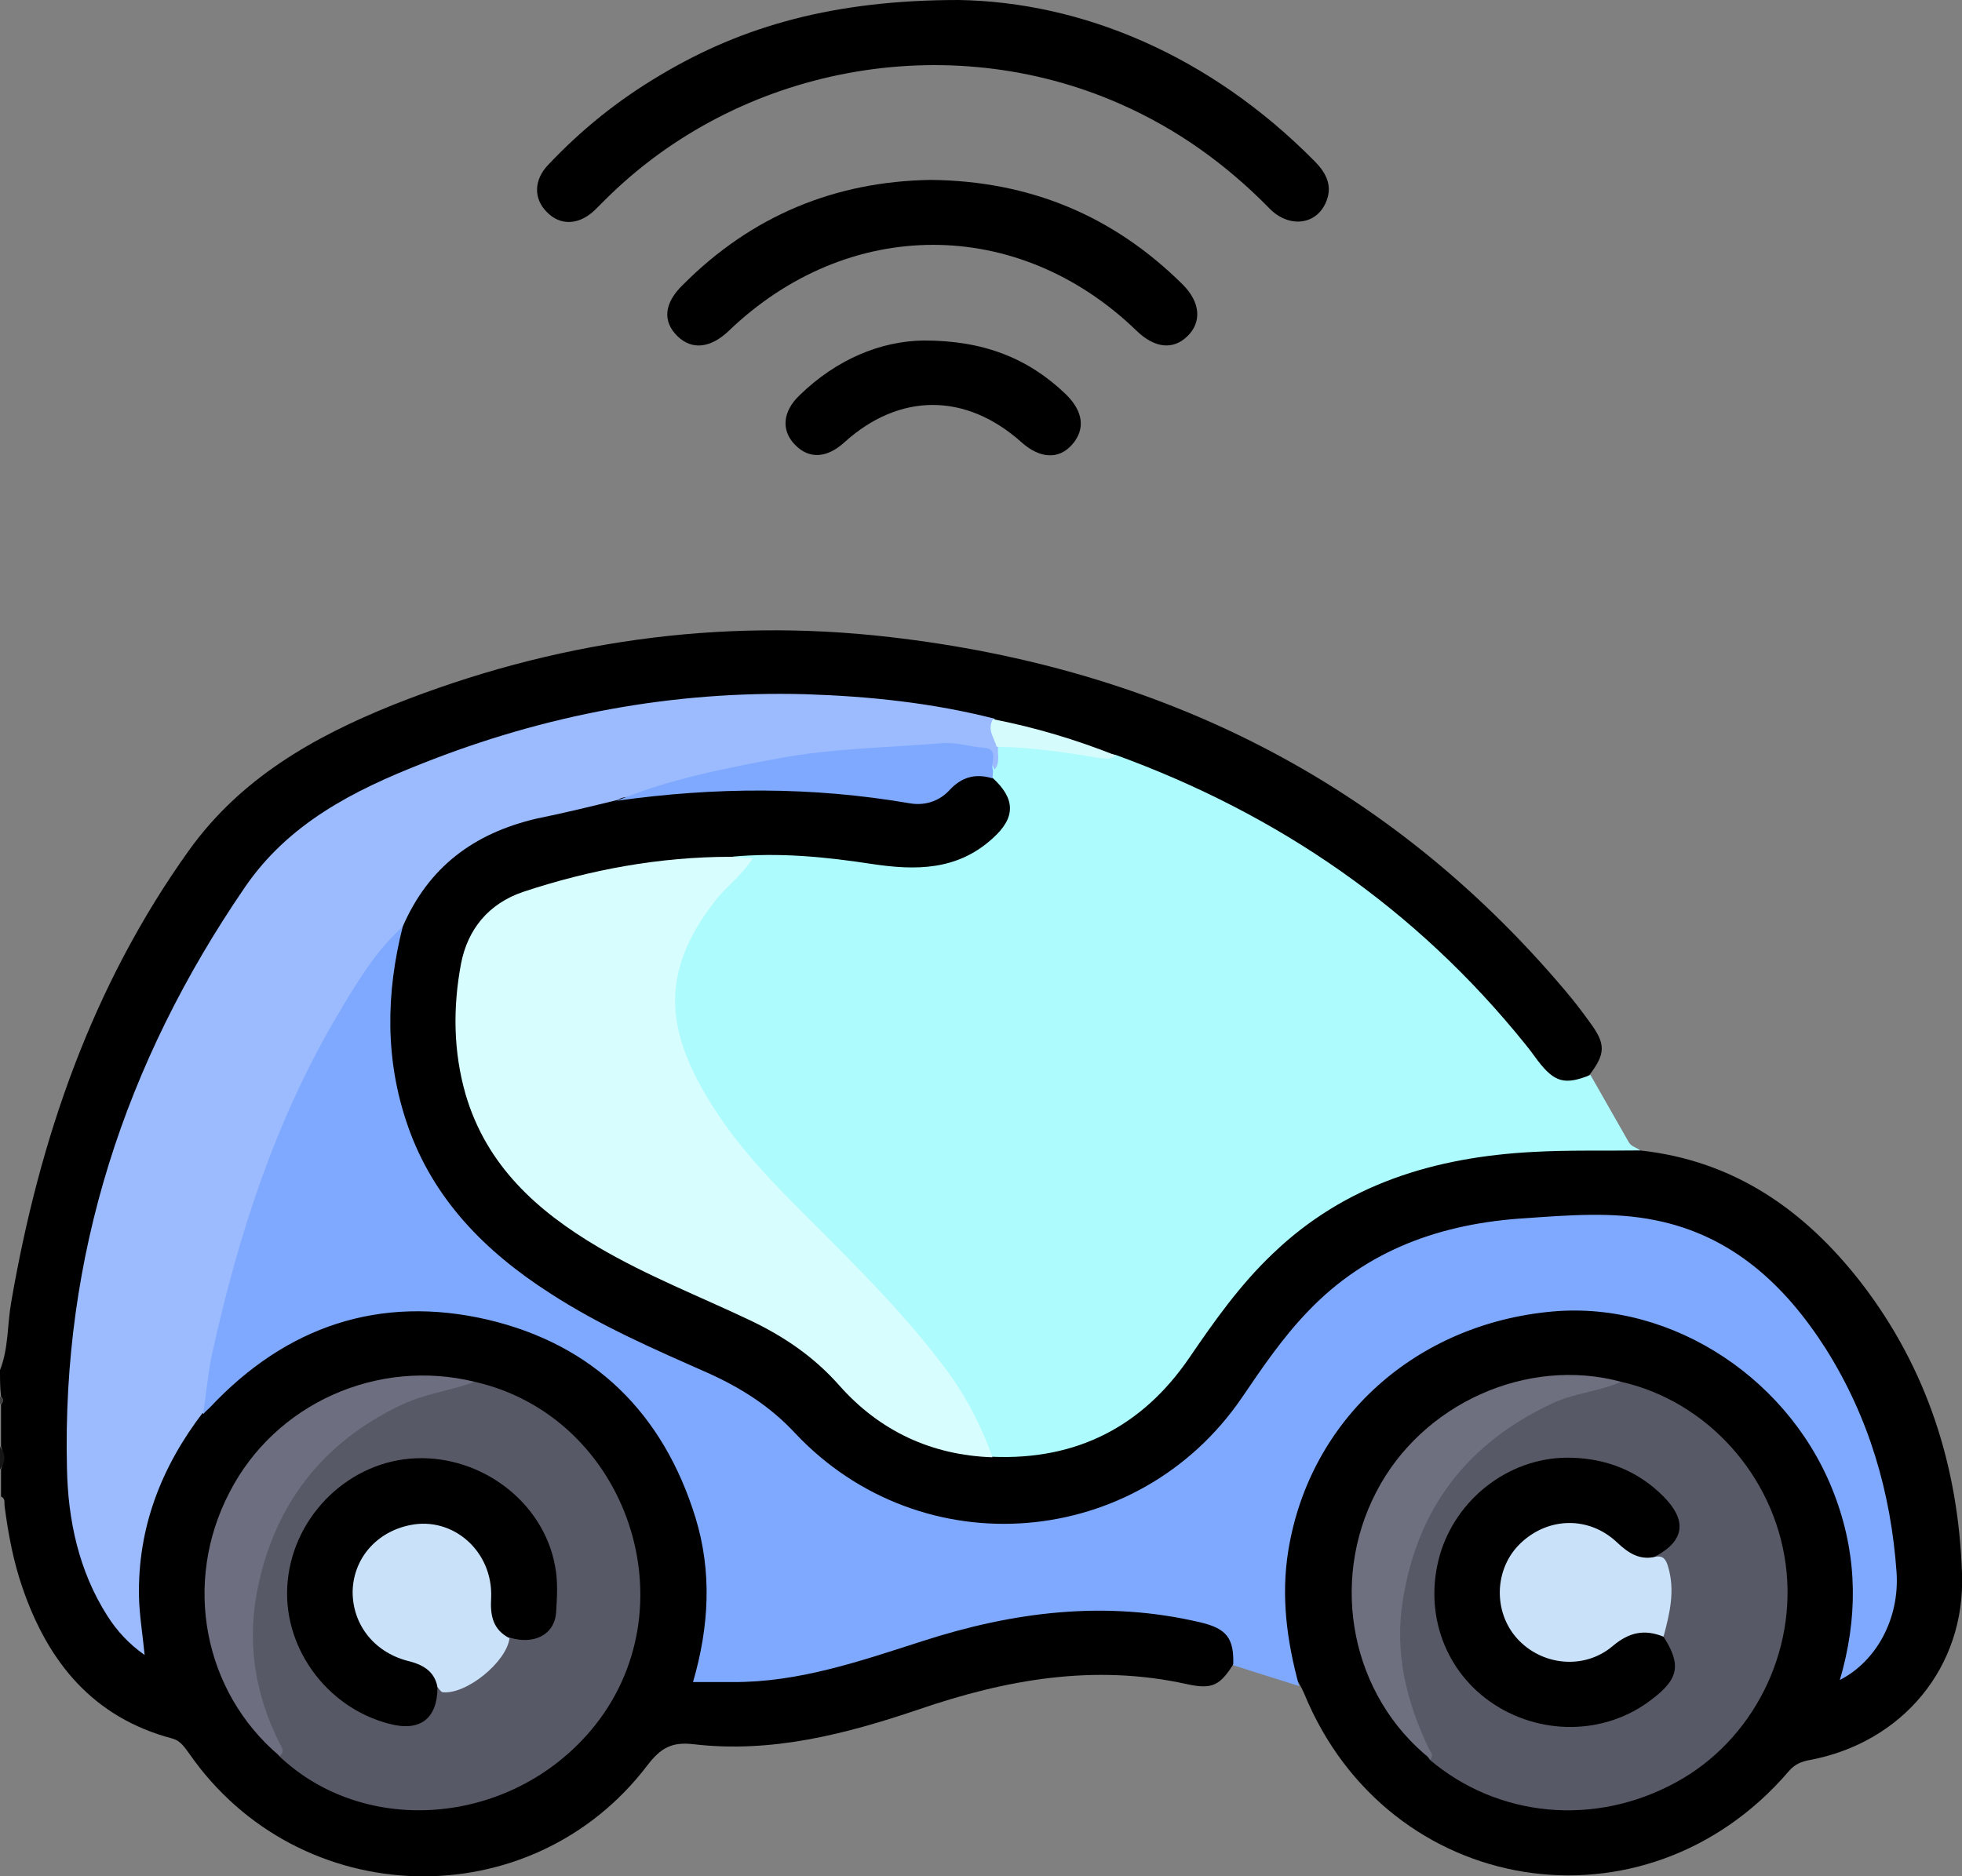
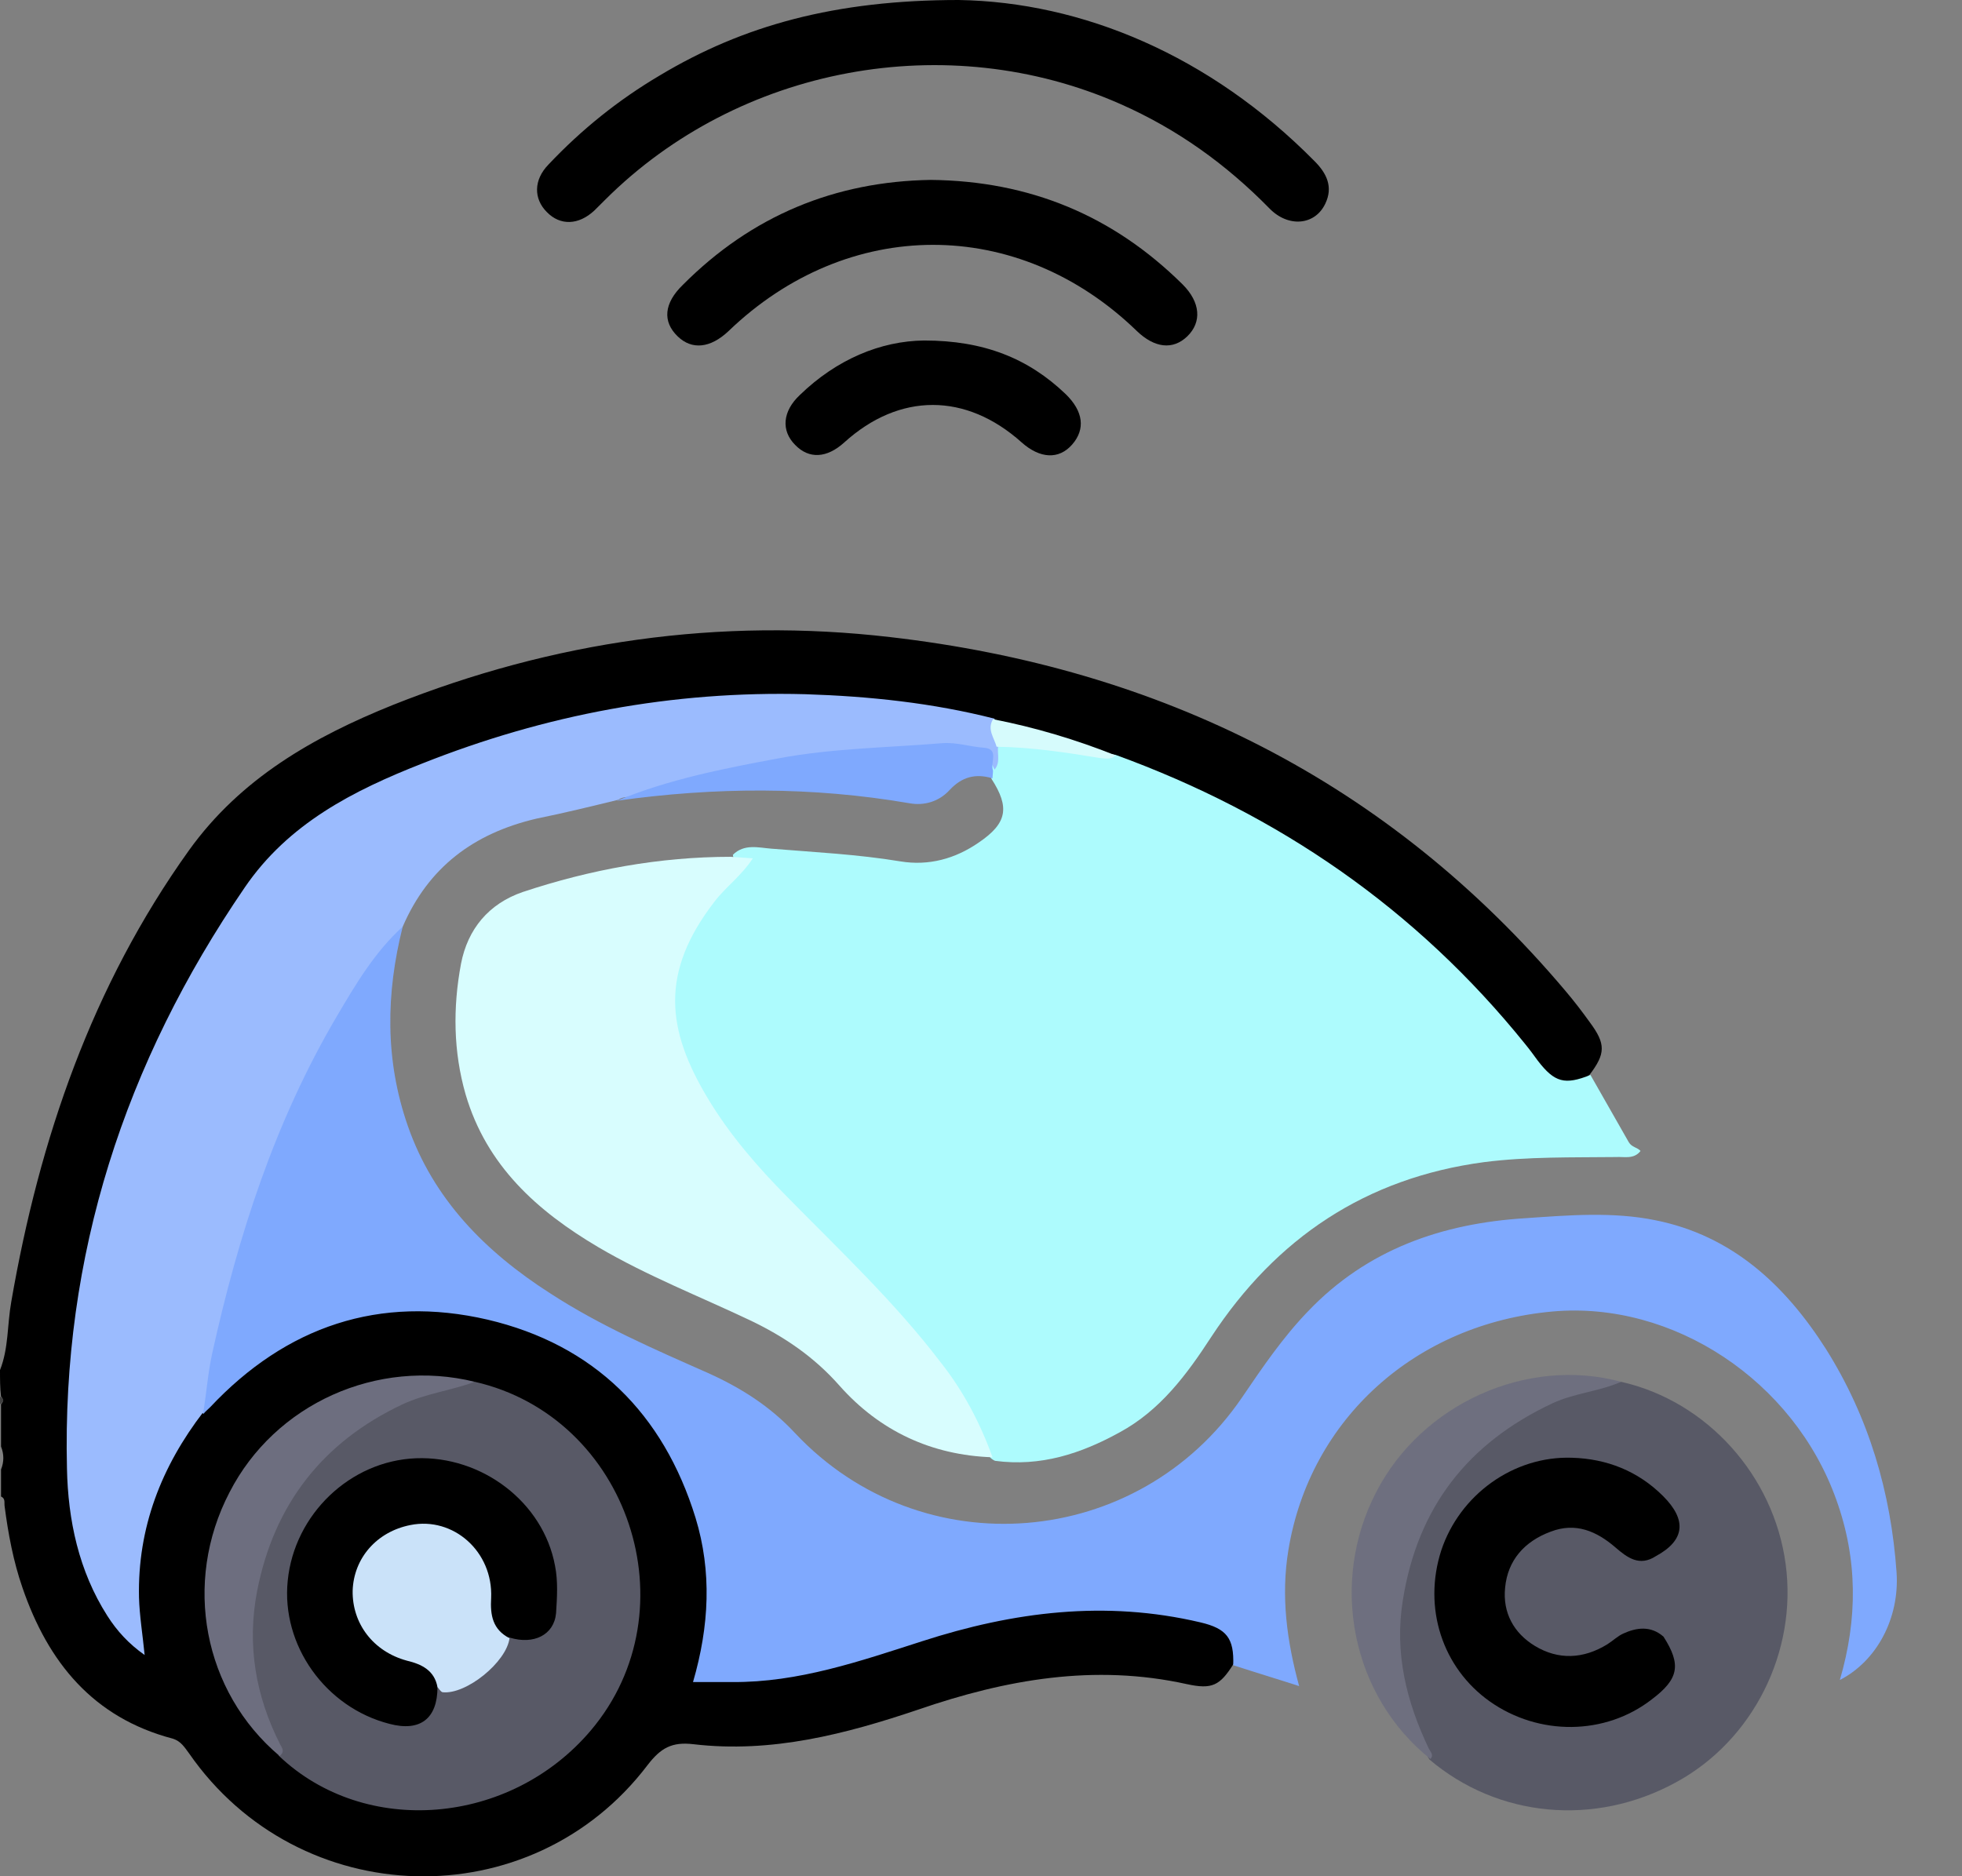
<svg xmlns="http://www.w3.org/2000/svg" width="46" height="44" viewBox="0 0 46 44" fill="none">
  <rect x="0" y="0" width="46" height="44" fill="#808080" stroke="none" />
  <g clip-path="url(#clip0_47_6284)">
    <path d="M0 32.13C0.204 31.616 0.168 31.067 0.264 30.529C0.923 26.715 2.157 23.118 4.433 19.938C5.644 18.253 7.345 17.284 9.214 16.531C12.965 15.037 16.871 14.475 20.873 14.941C27.2 15.671 32.556 18.324 36.702 23.237C36.905 23.476 37.097 23.727 37.277 23.978C37.648 24.48 37.648 24.707 37.265 25.209C36.858 25.556 36.378 25.484 35.995 25.006C35.563 24.468 35.12 23.942 34.665 23.428C33.455 22.066 32.041 20.954 30.519 19.974C29.117 19.077 27.631 18.348 26.061 17.786C25.139 17.452 24.204 17.189 23.258 16.974C21.484 16.579 19.687 16.352 17.866 16.4C14.906 16.483 12.054 17.093 9.322 18.288C8.364 18.707 7.417 19.161 6.662 19.914C5.811 20.775 5.14 21.767 4.577 22.819C3.127 25.496 2.169 28.353 1.773 31.377C1.558 33.051 1.522 34.712 1.965 36.362C2.181 37.175 2.528 37.928 3.211 38.525C2.876 36.457 3.391 34.653 4.685 33.051C5.728 31.831 7.046 31.043 8.627 30.72C12.306 29.991 16.044 32.489 16.608 36.446C16.715 37.222 16.691 38.023 16.512 38.812C16.404 39.243 16.44 39.255 16.895 39.278C18.249 39.35 19.531 38.98 20.813 38.573C21.928 38.227 23.042 37.868 24.204 37.712C25.546 37.533 26.888 37.593 28.218 37.904C28.578 37.987 28.853 38.167 28.985 38.525C29.045 38.693 29.093 38.872 28.925 39.015C28.602 39.529 28.422 39.625 27.823 39.494C25.654 39.015 23.581 39.386 21.532 40.091C19.831 40.665 18.093 41.119 16.26 40.904C15.757 40.844 15.493 40.988 15.182 41.394C12.45 44.992 7.01 44.837 4.433 41.119C4.326 40.976 4.242 40.832 4.05 40.773C2.181 40.282 1.126 38.98 0.527 37.234C0.312 36.613 0.192 35.967 0.108 35.322C0.096 35.238 0.132 35.143 0.024 35.095C0.024 34.88 0.024 34.676 0.024 34.461C0.096 34.282 0.096 34.103 0.024 33.923C0.024 33.589 0.024 33.266 0.024 32.931C0.084 32.871 0.084 32.812 0.024 32.752C0 32.549 0 32.334 0 32.13Z" fill="black" />
-     <path d="M0 33.923C0.132 34.103 0.144 34.282 0 34.461C0 34.282 0 34.103 0 33.923Z" fill="#161616" />
    <path d="M0 32.752C0.108 32.812 0.096 32.871 0 32.931C0 32.871 0 32.812 0 32.752Z" fill="#404040" />
    <path d="M26.157 17.703C29.968 19.089 33.203 21.313 35.755 24.48C35.863 24.612 35.959 24.743 36.055 24.875C36.45 25.389 36.69 25.448 37.289 25.209C37.588 25.735 37.888 26.261 38.188 26.787C38.259 26.907 38.391 26.907 38.463 26.991C38.307 27.194 38.08 27.122 37.888 27.134C36.858 27.146 35.827 27.122 34.797 27.253C32.017 27.624 29.92 29.035 28.398 31.353C27.823 32.238 27.2 33.075 26.253 33.589C25.343 34.091 24.396 34.401 23.329 34.258C23.162 34.186 23.114 34.019 23.054 33.876C22.599 32.728 21.844 31.796 21.041 30.875C19.819 29.477 18.369 28.293 17.242 26.823C16.835 26.285 16.452 25.735 16.164 25.126C15.541 23.859 15.661 22.64 16.428 21.468C16.727 21.014 17.087 20.619 17.482 20.261C17.398 20.153 17.195 20.237 17.183 20.046C17.446 19.783 17.782 19.878 18.081 19.902C19.1 19.986 20.106 20.034 21.113 20.201C21.772 20.309 22.395 20.141 22.946 19.759C23.617 19.305 23.677 18.934 23.246 18.265C23.222 18.193 23.222 18.121 23.222 18.038C23.282 17.846 23.234 17.619 23.401 17.464C23.641 17.332 23.893 17.38 24.144 17.404C24.803 17.476 25.474 17.583 26.157 17.703Z" fill="#ADFBFD" />
-     <path d="M23.27 18.241C23.809 18.731 23.821 19.173 23.27 19.663C22.443 20.416 21.472 20.416 20.442 20.261C19.352 20.093 18.249 19.986 17.135 20.093C17.003 20.261 16.811 20.213 16.631 20.225C15.194 20.297 13.78 20.536 12.402 20.99C11.515 21.289 11.024 21.934 10.88 22.867C10.628 24.552 10.88 26.118 12.006 27.457C12.701 28.293 13.6 28.891 14.57 29.393C15.661 29.967 16.799 30.421 17.902 30.971C18.609 31.318 19.22 31.76 19.735 32.381C20.454 33.254 21.436 33.732 22.539 33.971C22.79 34.031 23.042 34.031 23.27 34.163C25.235 34.246 26.78 33.457 27.883 31.843C28.47 30.983 29.069 30.134 29.836 29.405C31.537 27.767 33.646 27.134 35.947 27.014C36.786 26.967 37.612 26.991 38.451 26.979C40.668 27.218 42.322 28.389 43.639 30.086C45.185 32.094 45.916 34.401 46 36.9C46.084 39.099 44.598 40.868 42.429 41.275C42.238 41.31 42.082 41.37 41.938 41.538C38.571 45.47 32.544 44.502 30.579 39.721C30.543 39.637 30.507 39.565 30.459 39.482C30.339 39.338 30.267 39.183 30.231 39.004C29.249 35.202 31.741 31.461 35.48 30.708C39.182 29.955 42.825 32.417 43.472 36.254C43.628 37.163 43.604 38.095 43.316 39.111C44.083 38.478 44.406 37.736 44.346 36.876C44.179 34.593 43.508 32.477 42.01 30.696C41.255 29.799 40.321 29.142 39.194 28.784C38.859 28.676 38.523 28.616 38.176 28.628C37.169 28.664 36.175 28.592 35.168 28.7C32.808 28.975 31.022 30.134 29.716 32.083C29.033 33.111 28.302 34.067 27.236 34.748C24.372 36.565 20.442 35.979 18.285 33.373C17.746 32.716 16.955 32.477 16.236 32.13C14.954 31.545 13.672 30.971 12.51 30.17C11.263 29.309 10.233 28.258 9.646 26.859C8.939 25.174 8.867 23.44 9.37 21.683C9.826 20.476 10.676 19.675 11.899 19.269C12.761 18.982 13.66 18.802 14.559 18.611C15.613 18.468 16.667 18.336 17.722 18.336C18.812 18.336 19.903 18.432 20.981 18.611C21.472 18.695 21.88 18.611 22.275 18.3C22.551 18.097 22.898 17.906 23.27 18.241Z" fill="black" />
    <path d="M9.442 21.731C9.047 23.297 9.023 24.863 9.562 26.405C10.161 28.126 11.383 29.357 12.893 30.326C14.067 31.09 15.337 31.64 16.608 32.202C17.374 32.549 18.057 32.979 18.645 33.613C21.616 36.768 26.685 36.338 29.117 32.776C29.596 32.071 30.076 31.365 30.663 30.756C32.053 29.297 33.814 28.688 35.767 28.568C36.786 28.497 37.816 28.413 38.811 28.616C40.608 28.975 41.854 30.134 42.813 31.64C43.819 33.242 44.334 34.999 44.466 36.876C44.538 37.952 43.999 38.956 43.136 39.398C43.556 37.964 43.556 36.565 43.052 35.167C42.058 32.382 39.23 30.505 36.402 30.756C33.191 31.043 30.711 33.278 30.207 36.35C30.028 37.438 30.172 38.49 30.459 39.541C29.944 39.374 29.429 39.219 28.913 39.051C28.937 38.418 28.758 38.191 28.146 38.047C25.918 37.521 23.761 37.796 21.616 38.49C20.166 38.956 18.716 39.458 17.171 39.446C16.871 39.446 16.584 39.446 16.248 39.446C16.631 38.131 16.691 36.852 16.308 35.597C15.553 33.147 13.924 31.533 11.431 30.947C8.903 30.361 6.71 31.102 4.925 33.003C4.877 33.051 4.817 33.099 4.769 33.158C4.625 33.015 4.685 32.86 4.709 32.692C5.26 29.357 6.327 26.19 8.1 23.297C8.376 22.855 8.687 22.436 9.011 22.03C9.119 21.851 9.214 21.671 9.442 21.731Z" fill="#7FA9FE" />
    <path d="M22.479 0C25.366 0.048 28.362 1.291 30.818 3.777C31.106 4.064 31.262 4.387 31.07 4.781C30.83 5.283 30.207 5.343 29.764 4.889C28.745 3.849 27.595 3.024 26.265 2.438C22.203 0.645 17.326 1.554 14.187 4.686C14.103 4.769 14.019 4.853 13.935 4.937C13.564 5.283 13.133 5.295 12.821 4.973C12.509 4.662 12.509 4.22 12.857 3.861C13.636 3.036 14.498 2.343 15.469 1.769C17.422 0.598 19.579 0 22.479 0Z" fill="black" />
    <path d="M21.82 4.219C24.144 4.243 26.097 5.056 27.727 6.67C28.146 7.088 28.182 7.554 27.835 7.889C27.499 8.212 27.068 8.164 26.649 7.758C23.869 5.068 19.879 5.068 17.075 7.77C16.655 8.164 16.224 8.212 15.889 7.889C15.529 7.542 15.565 7.112 16.008 6.682C17.626 5.056 19.579 4.255 21.82 4.219Z" fill="black" />
    <path d="M21.664 7.985C23.066 7.985 24.108 8.403 24.983 9.24C25.402 9.646 25.45 10.065 25.139 10.423C24.827 10.782 24.384 10.758 23.953 10.375C22.646 9.204 21.089 9.204 19.795 10.375C19.387 10.746 18.968 10.77 18.644 10.435C18.309 10.101 18.345 9.646 18.752 9.264C19.615 8.427 20.645 7.997 21.664 7.985Z" fill="black" />
    <path d="M9.442 21.731C8.783 22.329 8.34 23.082 7.896 23.835C6.446 26.297 5.584 28.975 4.973 31.748C4.877 32.19 4.841 32.656 4.769 33.111C3.786 34.39 3.223 35.824 3.259 37.462C3.271 37.892 3.343 38.322 3.391 38.812C3.019 38.549 2.744 38.251 2.516 37.892C1.845 36.84 1.594 35.645 1.57 34.437C1.45 29.441 2.924 24.923 5.739 20.811C6.758 19.317 8.28 18.54 9.897 17.906C12.785 16.759 15.769 16.197 18.884 16.28C20.382 16.328 21.868 16.484 23.317 16.854C23.353 17.069 23.485 17.273 23.401 17.5C23.377 17.679 23.461 17.882 23.317 18.049C23.126 17.571 22.694 17.535 22.275 17.559C21.28 17.595 20.286 17.643 19.291 17.751C17.806 17.918 16.368 18.3 14.93 18.671C14.786 18.707 14.63 18.659 14.498 18.755C13.864 18.91 13.228 19.066 12.581 19.197C11.096 19.544 10.041 20.345 9.442 21.731Z" fill="#9BBBFE" />
    <path d="M11.132 32.405C14.738 33.23 16.248 37.748 13.852 40.581C11.958 42.817 8.555 43.092 6.542 41.179C6.051 40.223 5.787 39.219 5.799 38.131C5.835 35.537 7.884 33.027 10.413 32.465C10.664 32.417 10.904 32.465 11.132 32.405Z" fill="#585966" />
    <path d="M11.132 32.405C10.58 32.609 9.981 32.68 9.442 32.931C7.561 33.816 6.422 35.286 6.027 37.318C5.787 38.573 5.991 39.769 6.566 40.904C6.614 40.988 6.686 41.083 6.554 41.179C4.769 39.673 4.278 37.115 5.38 34.999C6.446 32.919 8.843 31.844 11.132 32.405Z" fill="#6D6E7F" />
    <path d="M23.366 17.512C23.306 17.296 23.138 17.105 23.282 16.866C24.264 17.057 25.223 17.344 26.157 17.715C26.049 17.822 25.906 17.787 25.774 17.774C24.971 17.643 24.18 17.523 23.366 17.512Z" fill="#D6FBFC" />
    <path d="M23.27 34.175C21.832 34.127 20.622 33.553 19.687 32.501C19.088 31.82 18.381 31.341 17.578 30.959C16.392 30.397 15.17 29.919 14.031 29.25C12.593 28.401 11.407 27.337 10.916 25.664C10.628 24.66 10.616 23.632 10.808 22.604C10.964 21.791 11.455 21.193 12.258 20.918C13.84 20.392 15.469 20.093 17.135 20.093C17.291 20.105 17.458 20.117 17.65 20.129C17.386 20.536 17.015 20.799 16.751 21.145C15.469 22.807 15.625 24.146 16.596 25.759C17.111 26.62 17.77 27.373 18.465 28.078C19.699 29.333 20.981 30.541 22.047 31.939C22.587 32.62 22.982 33.374 23.27 34.175Z" fill="#D8FDFE" />
    <path d="M14.463 18.779C15.673 18.277 16.955 18.026 18.237 17.787C19.507 17.547 20.801 17.535 22.095 17.428C22.431 17.404 22.742 17.512 23.066 17.535C23.437 17.559 23.21 17.882 23.282 18.073C23.282 18.133 23.27 18.193 23.27 18.253C22.874 18.133 22.551 18.217 22.263 18.528C22.012 18.802 21.664 18.898 21.328 18.838C19.04 18.444 16.751 18.456 14.463 18.779Z" fill="#7FA9FE" />
    <path d="M38.008 32.405C40.021 32.859 41.59 34.605 41.866 36.684C42.142 38.74 41.099 40.82 39.29 41.8C37.385 42.84 35.12 42.625 33.514 41.263C32.16 39.063 32.52 36.051 34.353 34.198C35.18 33.35 36.139 32.764 37.289 32.489C37.541 32.429 37.768 32.429 38.008 32.405Z" fill="#585966" />
    <path d="M38.008 32.405C37.493 32.632 36.917 32.668 36.402 32.907C34.413 33.84 33.239 35.346 32.891 37.521C32.688 38.764 32.975 39.912 33.502 41.012C33.538 41.083 33.622 41.155 33.538 41.251C31.693 39.78 31.154 37.127 32.268 34.987C33.335 32.919 35.803 31.808 38.008 32.405Z" fill="#6E6F7F" />
    <path d="M10.257 39.565C10.257 40.306 9.849 40.617 9.13 40.426C7.633 40.043 6.59 38.585 6.746 37.067C6.902 35.513 8.208 34.258 9.754 34.198C11.299 34.139 12.737 35.226 13.013 36.72C13.085 37.079 13.061 37.462 13.037 37.832C12.989 38.346 12.509 38.573 11.958 38.406C11.599 38.382 11.503 38.119 11.431 37.844C11.383 37.689 11.407 37.521 11.395 37.354C11.371 36.529 10.808 35.908 10.029 35.848C9.334 35.788 8.603 36.338 8.435 37.031C8.268 37.736 8.711 38.513 9.43 38.788C9.622 38.86 9.837 38.896 10.005 39.027C10.185 39.147 10.377 39.278 10.257 39.565Z" fill="black" />
    <path d="M10.257 39.565C10.185 39.171 9.885 39.027 9.538 38.944C8.747 38.729 8.256 38.071 8.268 37.306C8.292 36.541 8.831 35.92 9.622 35.764C10.628 35.561 11.563 36.386 11.515 37.474C11.491 37.88 11.551 38.215 11.946 38.418C11.874 38.98 10.928 39.745 10.377 39.685C10.329 39.673 10.293 39.601 10.257 39.565Z" fill="#CAE2F9" />
    <path d="M39.002 38.382C39.422 39.039 39.362 39.374 38.727 39.852C37.636 40.701 36.079 40.713 34.928 39.9C33.814 39.111 33.359 37.701 33.79 36.362C34.221 35.059 35.48 34.139 36.858 34.186C37.672 34.21 38.403 34.497 38.99 35.083C39.554 35.645 39.506 36.123 38.823 36.493C38.439 36.744 38.152 36.529 37.876 36.29C37.433 35.908 36.941 35.693 36.354 35.92C35.743 36.147 35.348 36.589 35.288 37.234C35.228 37.82 35.492 38.298 35.983 38.597C36.534 38.932 37.121 38.908 37.684 38.561C37.816 38.478 37.924 38.37 38.056 38.31C38.367 38.167 38.703 38.119 39.002 38.382Z" fill="black" />
-     <path d="M39.002 38.382C38.559 38.203 38.2 38.274 37.816 38.597C37.145 39.171 36.139 39.063 35.563 38.418C35 37.784 35.036 36.78 35.647 36.194C36.294 35.573 37.253 35.549 37.912 36.171C38.175 36.422 38.451 36.601 38.823 36.505C39.002 36.481 39.062 36.577 39.11 36.744C39.278 37.306 39.146 37.844 39.002 38.382Z" fill="#CAE2F9" />
  </g>
  <defs>
    <clipPath id="clip0_47_6284">
      <rect width="46" height="44" fill="white" />
    </clipPath>
  </defs>
</svg>